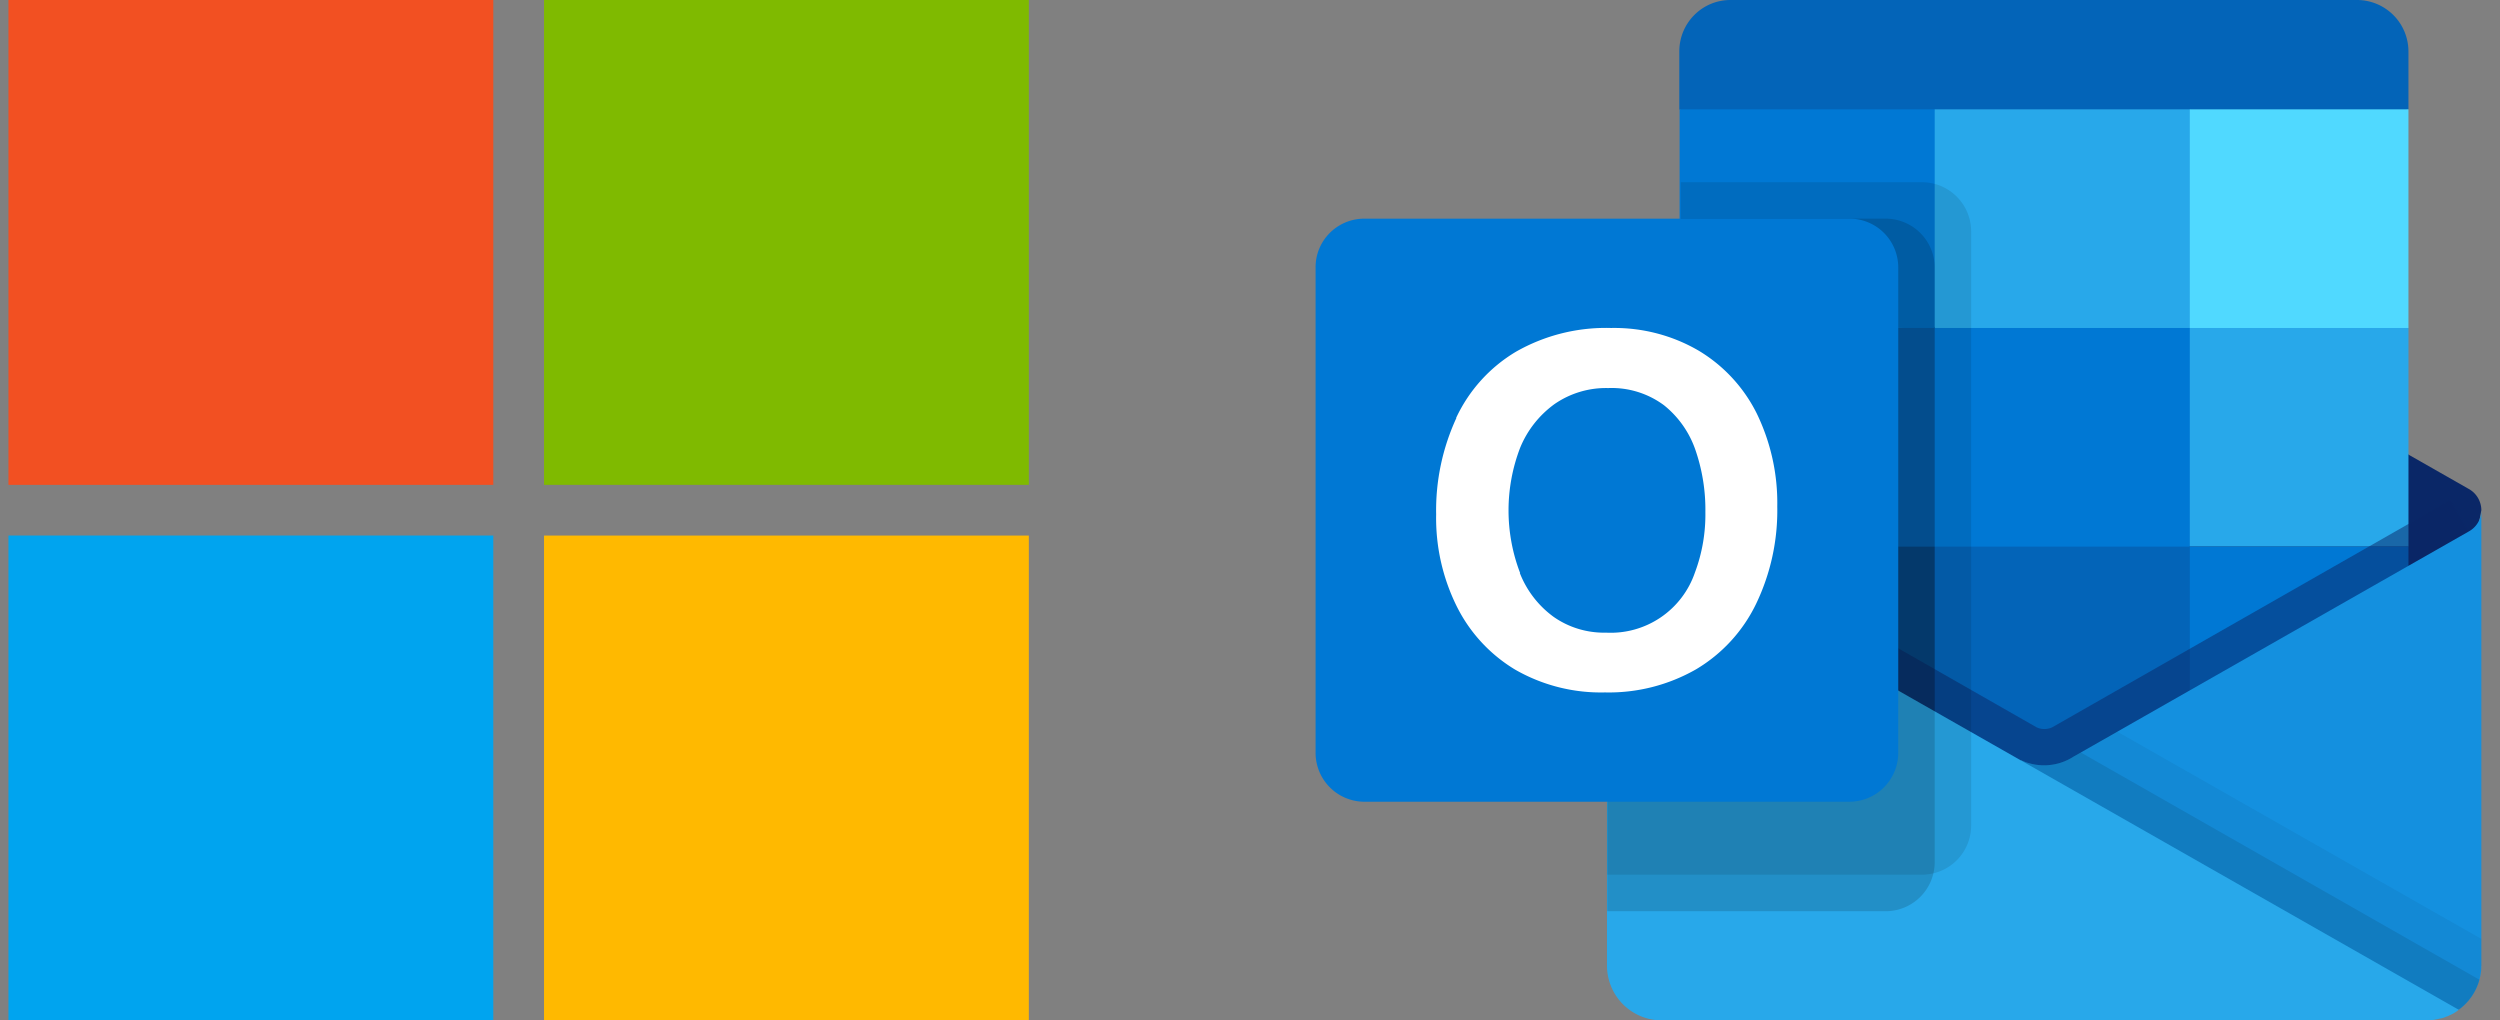
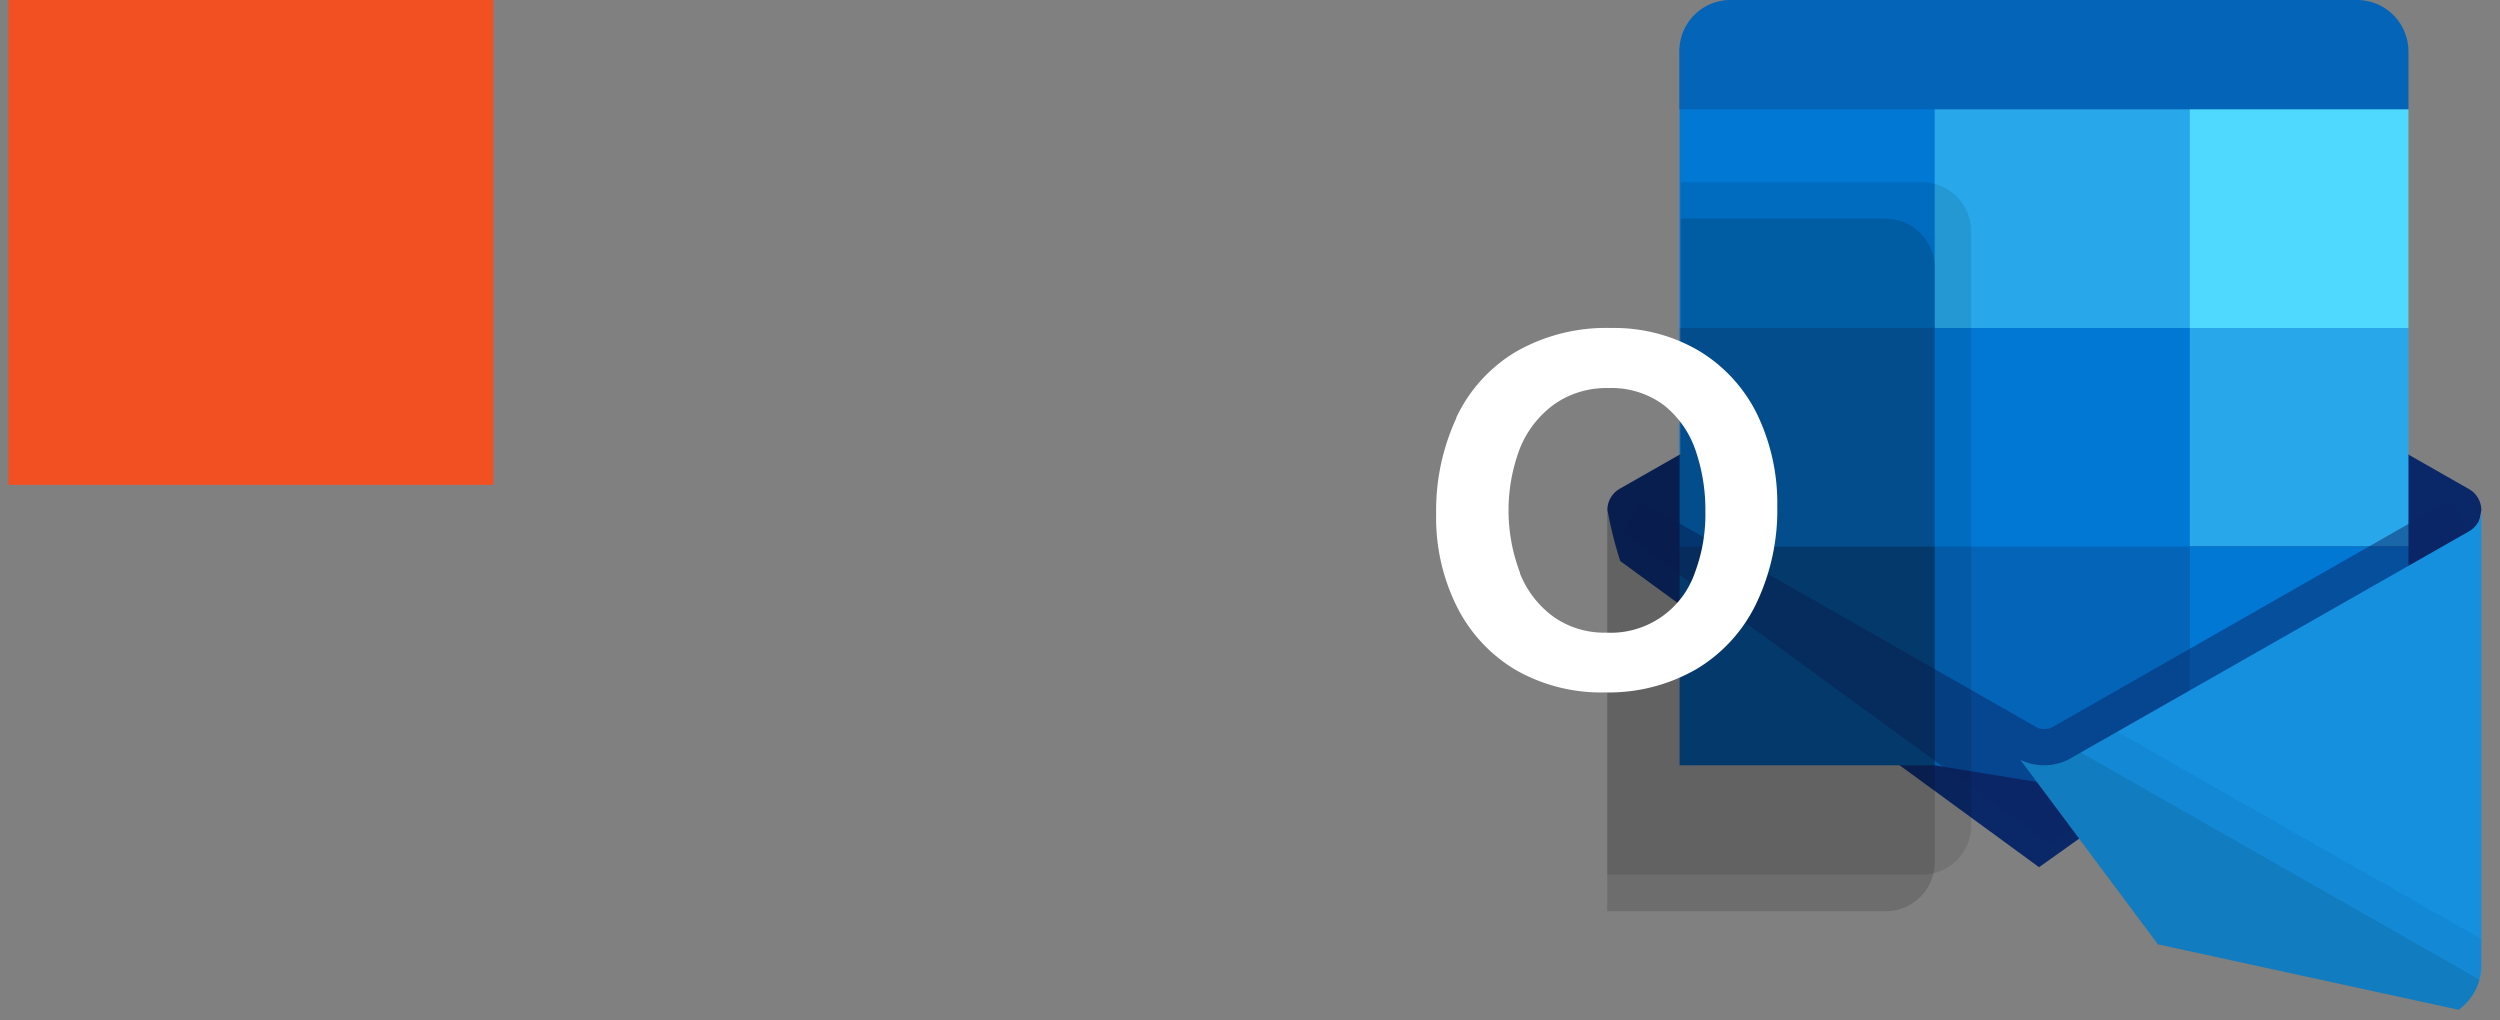
<svg xmlns="http://www.w3.org/2000/svg" width="98" height="40" fill="none">
  <rect width="100%" height="100%" fill="#808080" stroke="none" />
  <g clip-path="url(#clip0_1297_2243)">
    <path d="M92.406 0H67.834c-1.108 0-2 .897-2.005 2.006V4.29L79.68 8.57l14.731-4.285V2a2.018 2.018 0 00-2.005-2z" fill="#0364B8" />
    <path d="M96.766 22.006A16.21 16.21 0 0097.269 20a.96.96 0 00-.475-.823l-15.508-8.834a1.89 1.89 0 00-.206-.12 2.154 2.154 0 00-1.909 0 1.879 1.879 0 00-.205.12l-15.48 8.823a.96.96 0 00-.474.823c.125.68.29 1.348.502 2.005l16.417 12 16.835-11.988z" fill="#0A2767" />
    <path d="M85.84 4.286h-10L72.983 8.57l2.857 4.286 10 8.572h8.572v-8.572l-8.572-8.57z" fill="#28A8EA" />
    <path fill-rule="evenodd" clip-rule="evenodd" d="M65.84 4.286h10v8.571h-10V4.286z" fill="#0078D4" />
    <path fill-rule="evenodd" clip-rule="evenodd" d="M85.84 4.286h8.571v8.571H85.84V4.286z" fill="#50D9FF" />
    <path d="M85.84 21.428l-10-8.571h-10v8.571l10 8.572 15.474 2.526-5.474-11.098z" fill="#0364B8" />
    <path fill-rule="evenodd" clip-rule="evenodd" d="M75.84 12.857h10v8.571h-10v-8.571z" fill="#0078D4" />
    <path fill-rule="evenodd" clip-rule="evenodd" d="M65.84 21.429h10V30h-10v-8.57z" fill="#064A8C" />
    <path fill-rule="evenodd" clip-rule="evenodd" d="M85.84 21.429h8.571V30H85.84v-8.57z" fill="#0078D4" />
    <path d="M80.4 33.143L63.549 20.857l.708-1.24 15.583 8.897a.732.732 0 00.6 0L96.057 19.6l.709 1.24L80.4 33.143z" fill="#0A2767" fill-opacity=".5" />
    <path d="M96.794 20.823l-15.508 8.834a2.138 2.138 0 01-2.086.132l5.394 7.228 11.789 2.566c.548-.4.88-1.034.886-1.714V20a.948.948 0 01-.475.823z" fill="#1490DF" />
    <path d="M97.269 37.857v-1.051l-14.286-8.132-1.714.983c-.629.4-1.418.452-2.086.132l5.394 7.228 11.789 2.566c.548-.4.88-1.034.885-1.714l.018-.012z" fill="#000" fill-opacity=".05" />
    <path d="M97.194 38.406l-15.628-8.909-.28.16c-.629.4-1.418.451-2.086.131l5.394 7.23 11.789 2.565c.4-.292.691-.709.817-1.189v.012h-.006z" fill="#000" fill-opacity=".1" />
-     <path d="M63.48 20.846l-.046-.029a.93.93 0 01-.44-.8v17.846A2.15 2.15 0 0065.12 40h30.006c.177 0 .354-.029.525-.074a.796.796 0 00.258-.08.162.162 0 00.085-.035c.12-.045.229-.108.332-.182l.057-.046L63.48 20.846z" fill="#28A8EA" />
    <path d="M77.269 32.383V9.052a1.93 1.93 0 00-1.903-1.909h-9.48v10.651l-2.406 1.372a.96.96 0 00-.474.823v14.297h12.383a1.928 1.928 0 001.88-1.903z" fill="#000" fill-opacity=".1" />
    <path d="M75.84 33.811V10.474a1.924 1.924 0 00-1.903-1.903h-8.051v9.223l-2.406 1.372a.96.96 0 00-.474.822V35.72H73.96a1.925 1.925 0 001.88-1.909zm0-2.857v-20.48a1.924 1.924 0 00-1.903-1.903h-8.051v9.223l-2.406 1.372a.96.96 0 00-.474.822v12.875H73.96a1.925 1.925 0 001.88-1.909zm-1.428 0v-20.48a1.925 1.925 0 00-1.903-1.903h-6.623v9.223l-2.406 1.372a.96.96 0 00-.474.822v12.875h9.525a1.925 1.925 0 001.88-1.909z" fill="#000" fill-opacity=".15" />
-     <path d="M53.474 8.571h19.029a1.91 1.91 0 011.908 1.903v19.052a1.918 1.918 0 01-1.908 1.902H53.474a1.917 1.917 0 01-1.903-1.902V10.474c0-1.051.852-1.897 1.903-1.903z" fill="#0078D4" />
    <path d="M57.08 16.383a5.95 5.95 0 012.343-2.594 7.108 7.108 0 013.731-.932c1.2-.023 2.389.28 3.429.886a5.968 5.968 0 012.286 2.474 8.023 8.023 0 01.8 3.64 8.446 8.446 0 01-.829 3.812 6.03 6.03 0 01-2.349 2.565 6.88 6.88 0 01-3.577.909 6.743 6.743 0 01-3.526-.897 6.018 6.018 0 01-2.285-2.48 7.791 7.791 0 01-.806-3.6 8.64 8.64 0 01.794-3.783h-.011zm2.497 6.08a3.87 3.87 0 001.32 1.714c.6.423 1.326.64 2.063.623a3.488 3.488 0 003.48-2.354c.286-.76.423-1.566.411-2.377a7.165 7.165 0 00-.382-2.406 3.846 3.846 0 00-1.24-1.777 3.44 3.44 0 00-2.183-.674 3.548 3.548 0 00-2.109.628 3.973 3.973 0 00-1.348 1.714 6.857 6.857 0 000 4.909h-.012z" fill="#fff" />
    <path d="M.331 0h19.006v19.006H.331V0z" fill="#F25022" />
-     <path d="M21.326 0H40.33v19.006H21.326V0z" fill="#7FBA00" />
-     <path d="M.331 20.994h19.006V40H.331V20.994z" fill="#00A4EF" />
-     <path d="M21.326 20.994H40.33V40H21.326V20.994z" fill="#FFB900" />
  </g>
  <defs>
    <clipPath id="clip0_1297_2243">
      <path fill="#fff" transform="translate(.331)" d="M0 0h96.937v40H0z" />
    </clipPath>
  </defs>
</svg>